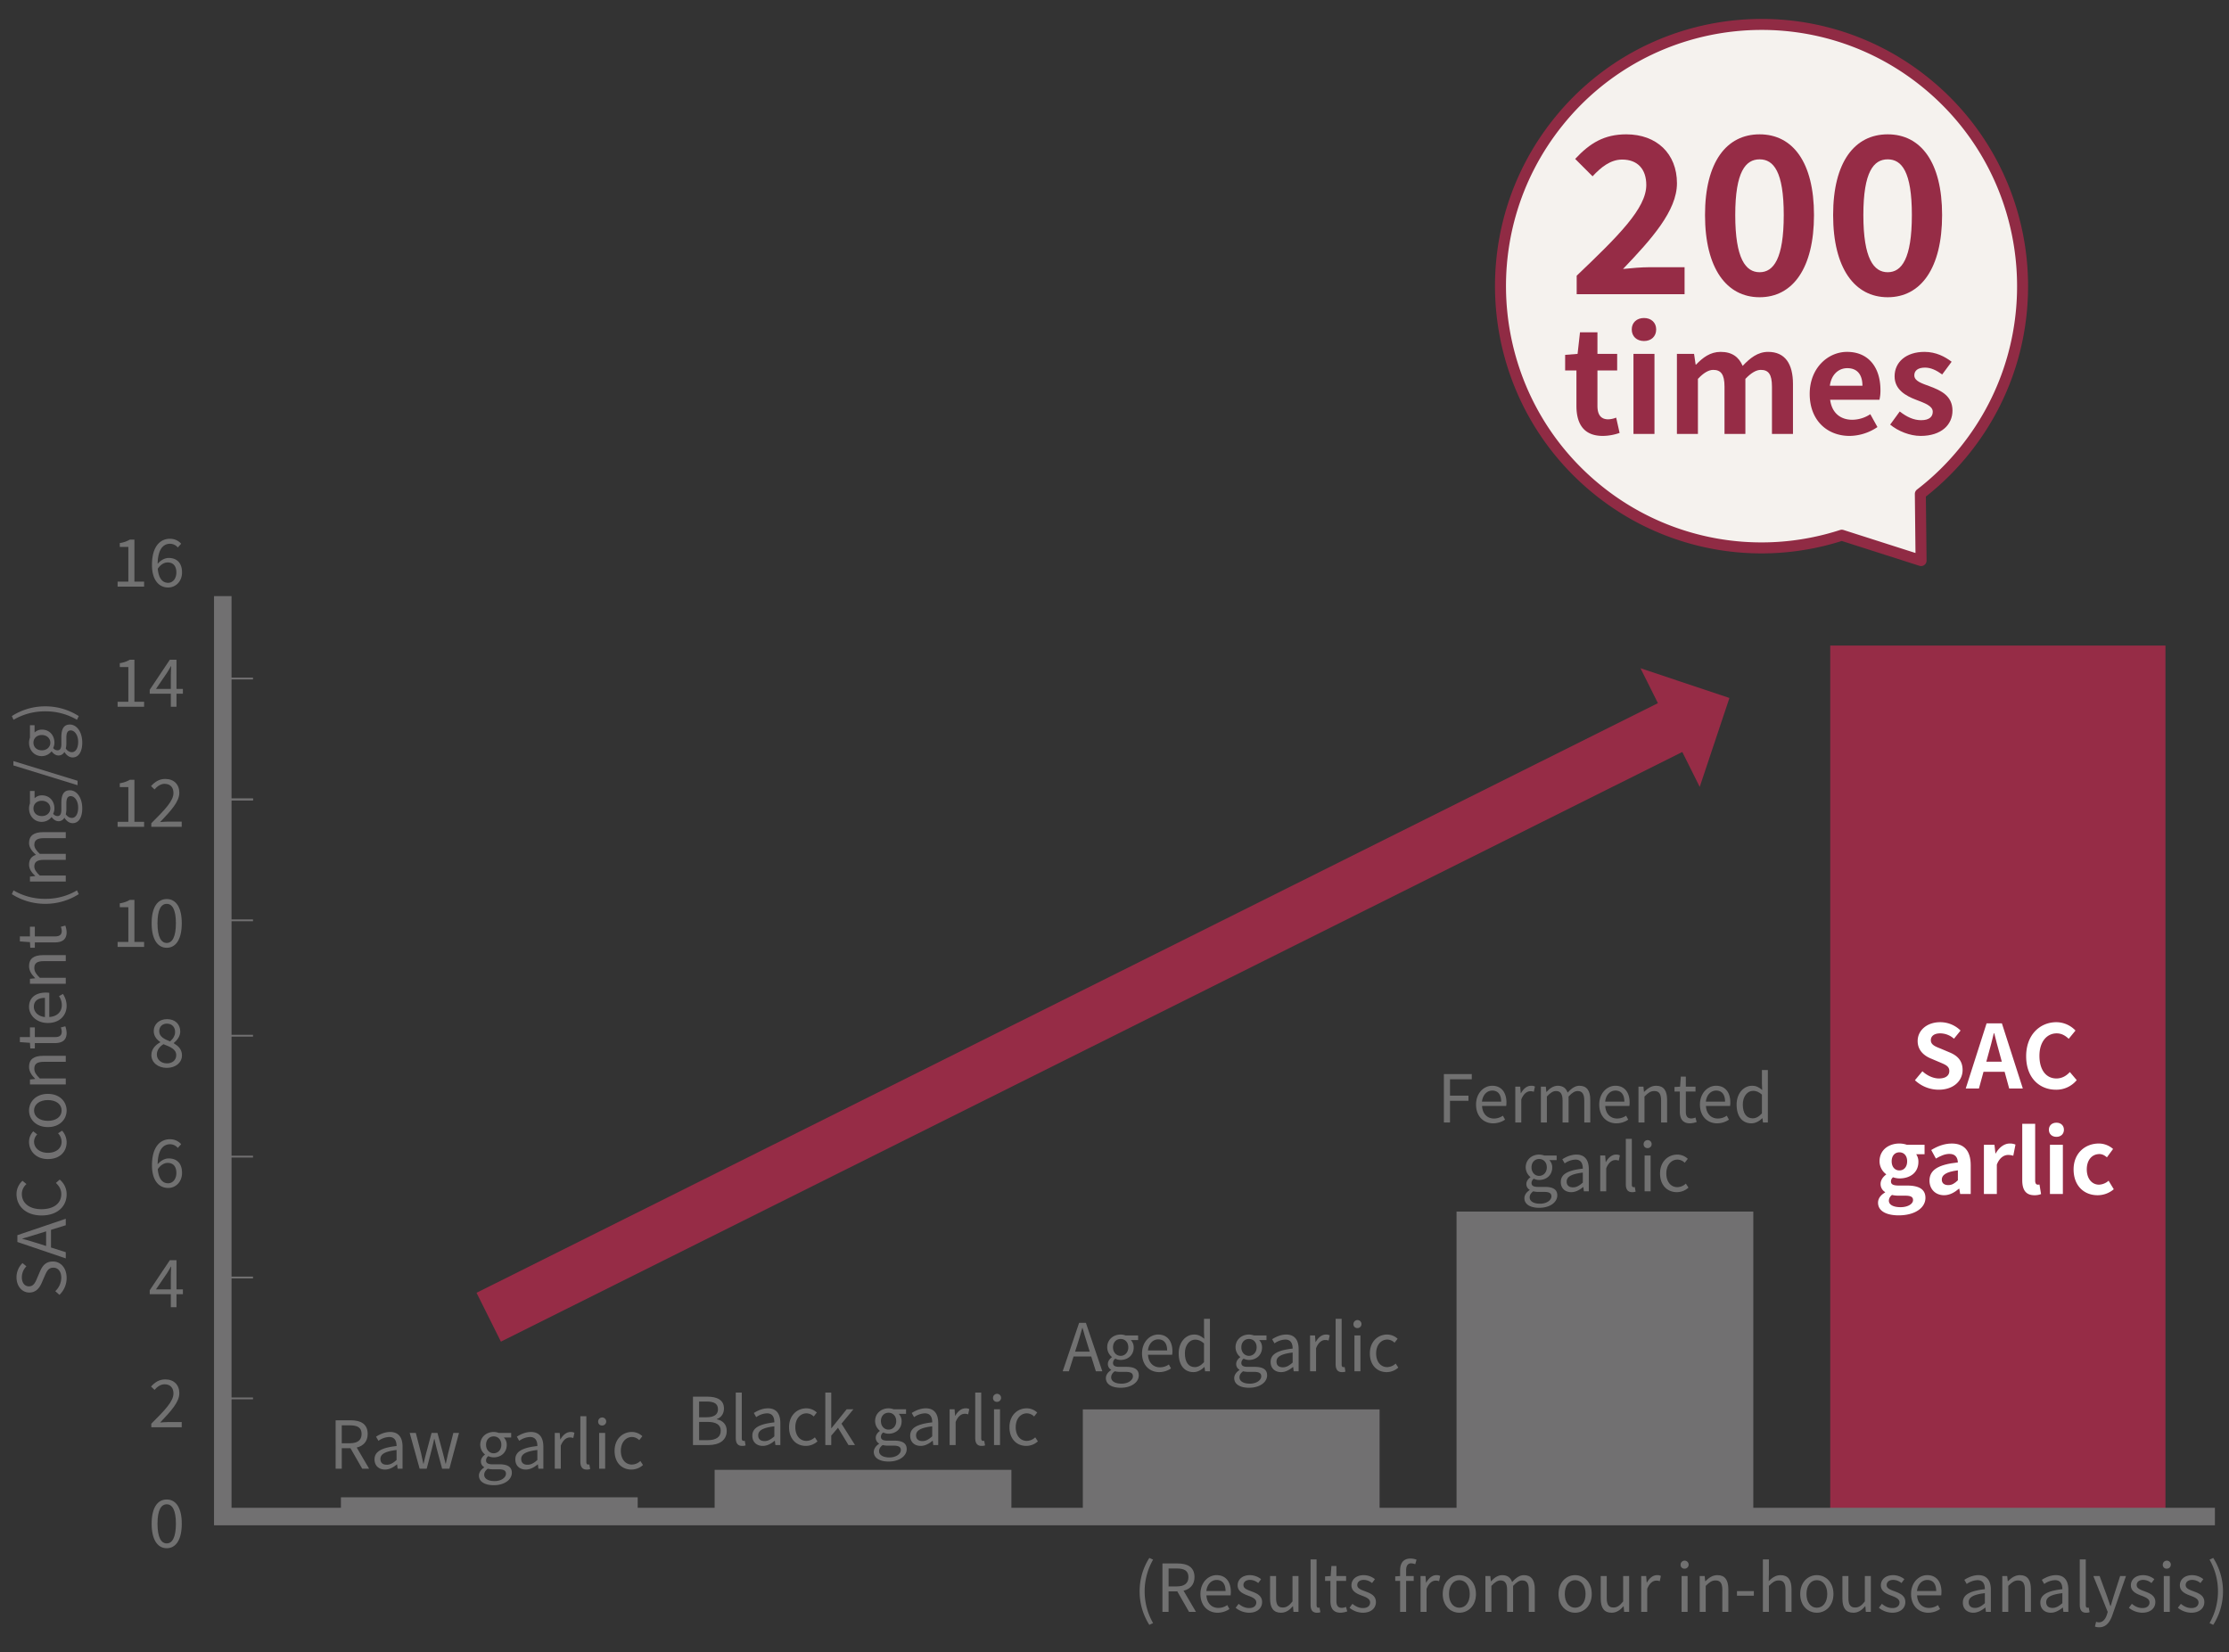
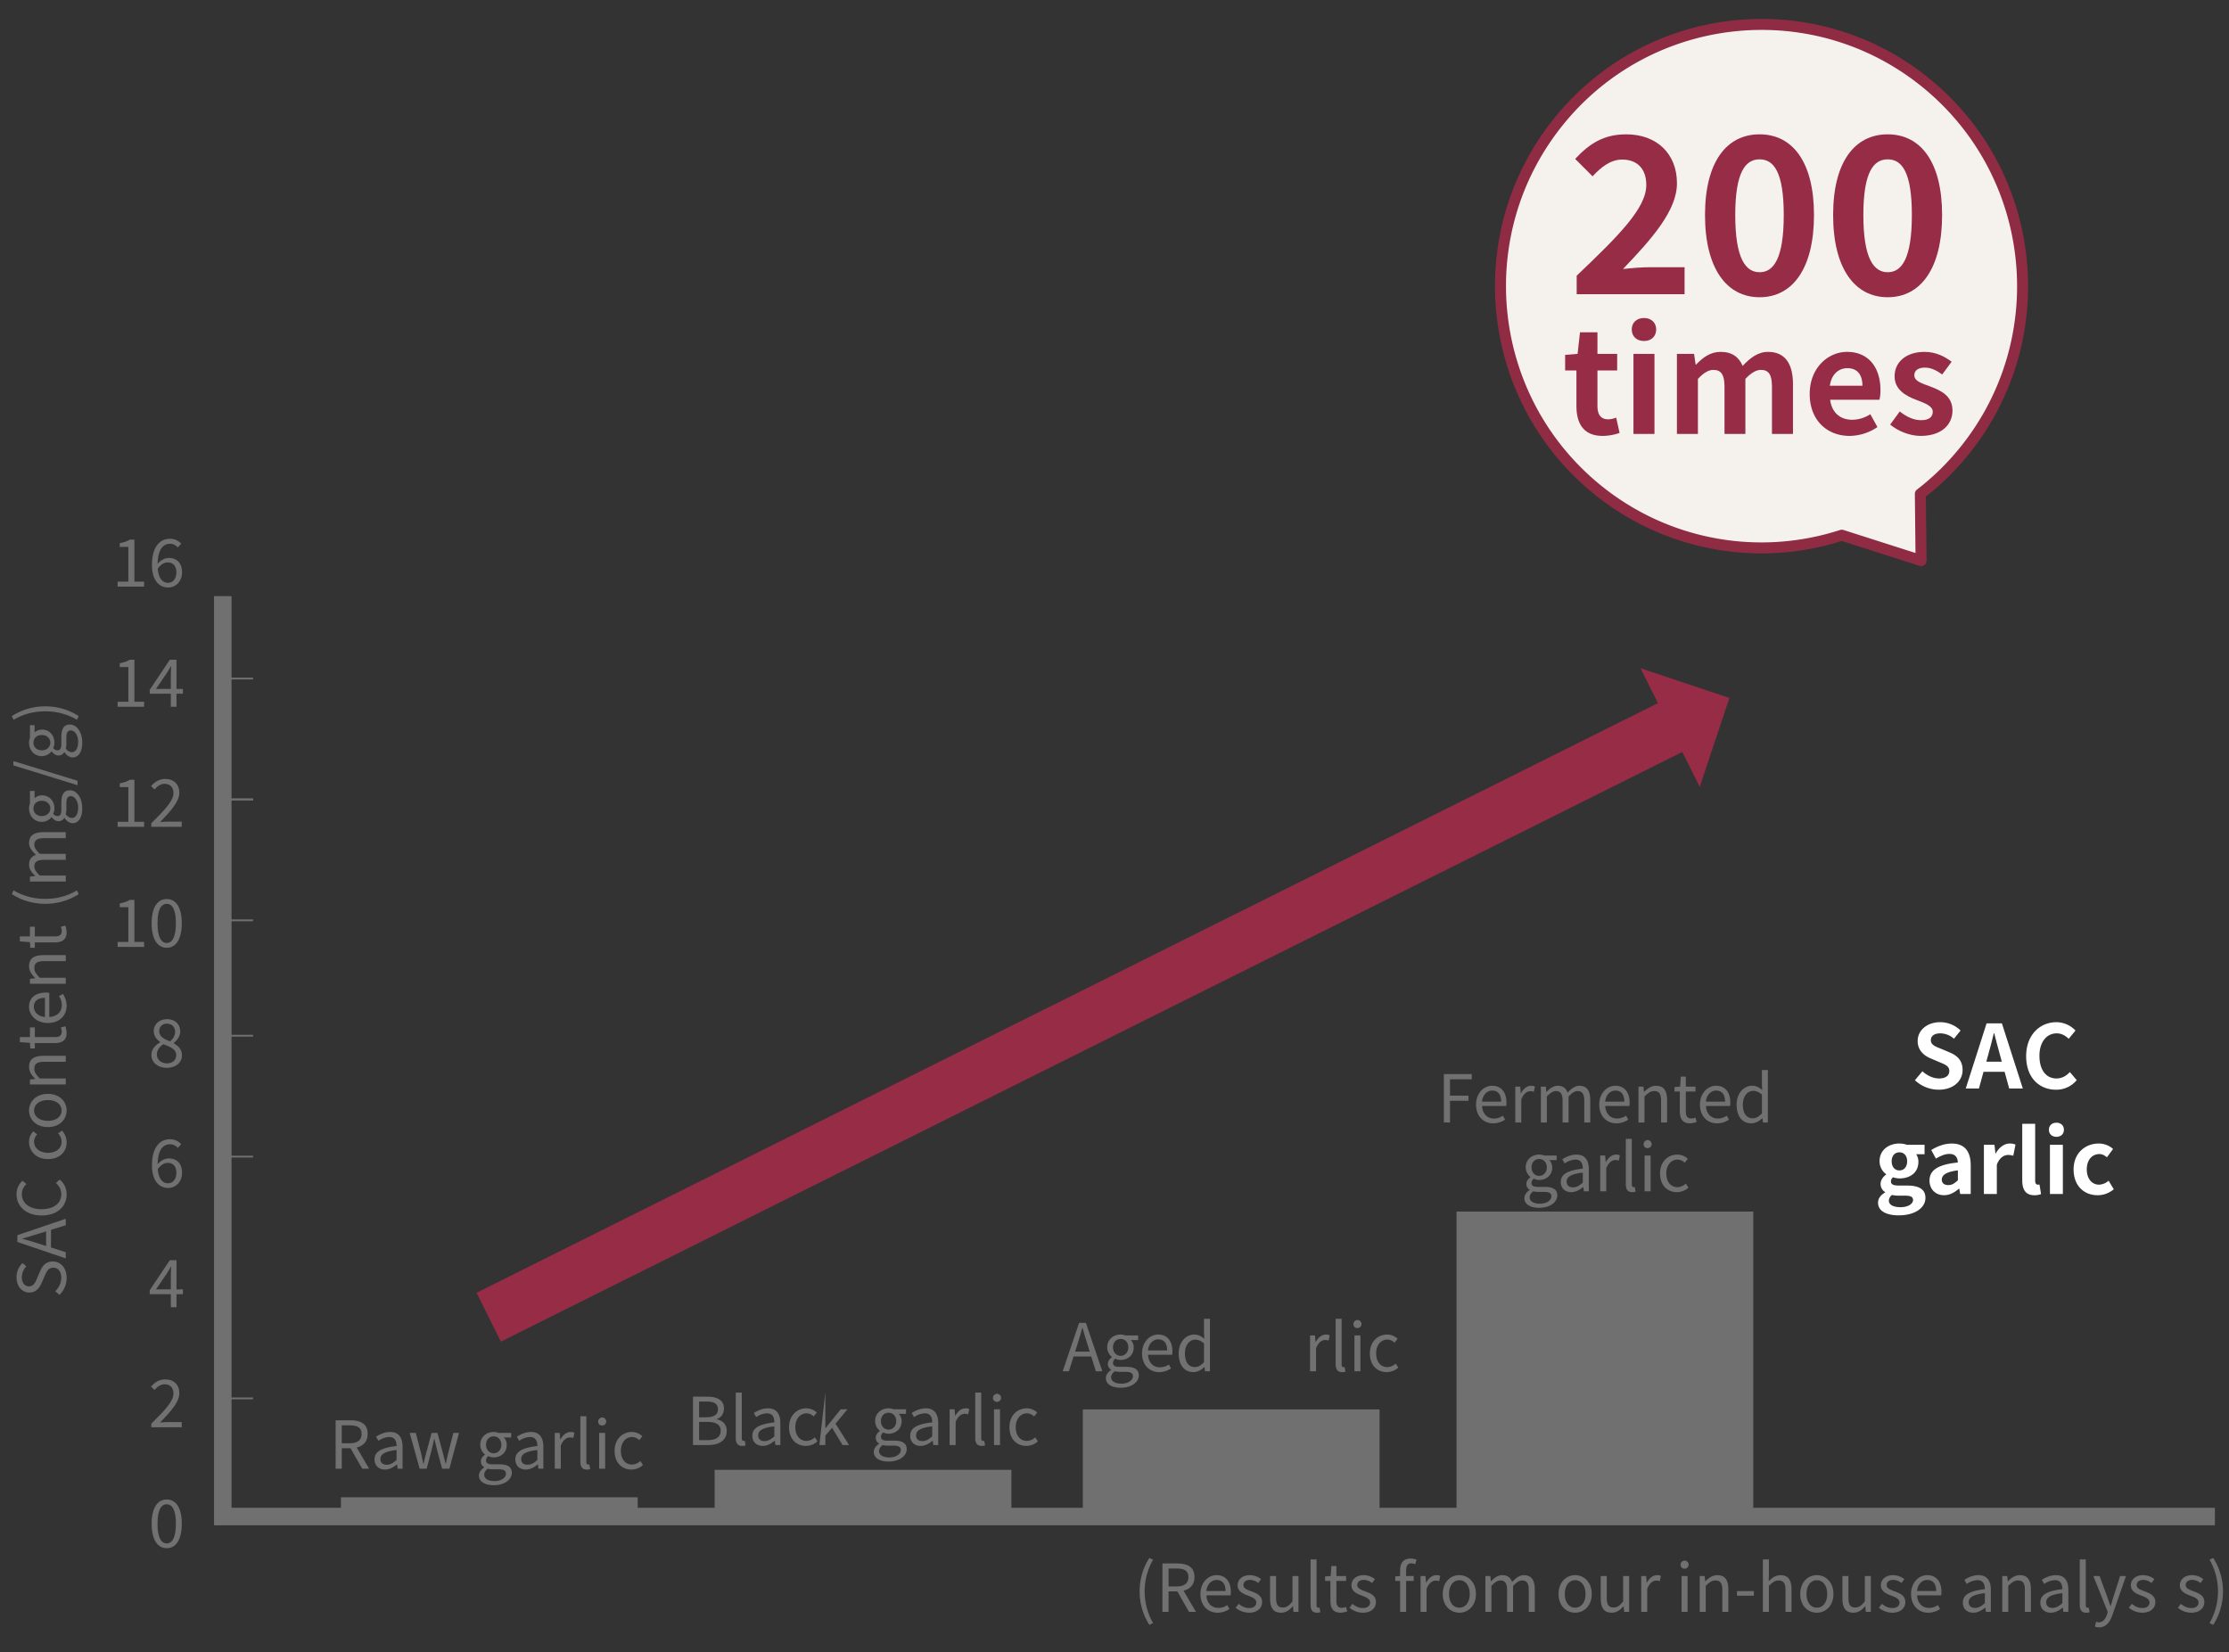
<svg xmlns="http://www.w3.org/2000/svg" id="レイヤー_1" data-name="レイヤー 1" viewBox="0 0 1878 1392">
  <rect x="0" y="0" width="1878" height="1392" fill="#333333" stroke="none" />
  <defs>
    <style>.cls-1,.cls-10,.cls-4,.cls-6,.cls-8{fill:none;}.cls-1,.cls-4{stroke:#717071;}.cls-1,.cls-4,.cls-6{stroke-miterlimit:10;}.cls-1{stroke-width:1.534px;}.cls-2{fill:#962c46;}.cls-3{fill:#717171;}.cls-4{stroke-width:14.749px;}.cls-5{fill:#717071;}.cls-6{stroke:#962c46;stroke-width:45.995px;}.cls-7{fill:#f5f2ee;}.cls-8{stroke:#902b44;stroke-linecap:round;stroke-linejoin:round;stroke-width:9.26px;}.cls-9{fill:#fff;}</style>
  </defs>
  <line class="cls-1" x1="185.386" y1="1178.289" x2="213.167" y2="1178.289" />
-   <line class="cls-1" x1="185.386" y1="1076.426" x2="213.167" y2="1076.426" />
  <line class="cls-1" x1="185.386" y1="974.562" x2="213.167" y2="974.562" />
  <line class="cls-1" x1="185.386" y1="872.699" x2="213.167" y2="872.699" />
  <line class="cls-1" x1="185.386" y1="775.465" x2="213.167" y2="775.465" />
  <line class="cls-1" x1="185.386" y1="673.601" x2="213.167" y2="673.601" />
  <line class="cls-1" x1="185.386" y1="571.738" x2="213.167" y2="571.738" />
  <line class="cls-1" x1="185.386" y1="673.601" x2="213.167" y2="673.601" />
-   <rect class="cls-2" x="1542.025" y="543.957" width="282.44" height="736.196" />
  <path class="cls-3" d="M99.085,490.079h9.056V460.856H100.919v-3.278a23.46,23.46,0,0,0,8.445-2.889h3.889v35.39h8.167v4.222h-22.334Z" />
  <path class="cls-3" d="M128.033,476.023c0-15.945,7.167-22.056,15.112-22.056a12.511,12.511,0,0,1,9.5,4.167l-2.833,3.167a8.585,8.585,0,0,0-6.5-3.111c-5.611,0-10.278,4.278-10.5,16.889,2.556-3.056,6.056-4.945,9.278-4.945,6.833,0,11.278,4.111,11.278,12.167,0,7.611-5.333,12.723-11.667,12.723C133.867,495.024,128.033,488.69,128.033,476.023Zm4.889,3.167c.667,7.722,3.722,11.889,8.722,11.889,3.945,0,6.945-3.5,6.945-8.778,0-5.111-2.444-8.389-7.333-8.389C138.7,473.912,135.589,475.301,132.922,479.19Z" />
  <path class="cls-3" d="M99.085,591.276h9.056v-29.223H100.919v-3.278a23.46,23.46,0,0,0,8.445-2.889h3.889v35.39h8.167v4.222h-22.334Z" />
  <path class="cls-3" d="M143.923,584.554H126.144v-3.333l16.945-25.334h5.611v24.612h5.389v4.056h-5.389v10.945h-4.778Zm0-4.056V568.887c0-2.056.167-5.445.278-7.556h-.222c-1,1.889-2.111,3.611-3.278,5.556l-9.278,13.611Z" />
  <path class="cls-3" d="M99.085,692.457h9.056v-29.223H100.919v-3.278a23.46,23.46,0,0,0,8.445-2.889h3.889v35.39h8.167V696.679h-22.334Z" />
  <path class="cls-3" d="M127.478,693.679c11.945-11.889,18.667-19.001,18.667-25.501,0-4.5-2.445-7.723-7.5-7.723-3.333,0-6.222,2.111-8.445,4.722l-2.945-2.833c3.333-3.611,6.834-6,12-6,7.278,0,11.834,4.611,11.834,11.611,0,7.445-6.778,14.834-16.167,24.723,2.111-.167,4.556-.389,6.667-.389H153.09v4.389H127.478Z" />
  <path class="cls-3" d="M99.085,793.646h9.056v-29.223H100.919v-3.278a23.46,23.46,0,0,0,8.445-2.889h3.889v35.39h8.167v4.222h-22.334Z" />
  <path class="cls-3" d="M127.756,777.923c0-13.278,4.833-20.39,12.722-20.39s12.667,7.167,12.667,20.39c0,13.278-4.778,20.667-12.667,20.667S127.756,791.201,127.756,777.923Zm20.445,0c0-11.611-3.111-16.334-7.723-16.334-4.667,0-7.778,4.722-7.778,16.334,0,11.612,3.111,16.612,7.778,16.612C145.089,794.534,148.201,789.534,148.201,777.923Z" />
  <path class="cls-3" d="M127.538,888.949c0-5.167,3.778-8.723,7.5-10.723v-.222c-2.945-2-5.5-4.945-5.5-9.167,0-6.056,4.833-10.111,11.167-10.111,6.945,0,11.167,4.333,11.167,10.5,0,4.167-3.056,7.722-5.445,9.556v.278c3.5,2.111,6.889,4.889,6.889,10.167,0,5.945-5.111,10.556-12.778,10.556C133.038,899.783,127.538,895.227,127.538,888.949Zm20.945.167c0-5.167-5-7-10.778-9.278-3.222,2.056-5.556,5-5.556,8.667,0,4.333,3.611,7.5,8.5,7.5C145.316,896.005,148.483,893.171,148.483,889.116Zm-.944-19.612c0-3.889-2.5-7-6.889-7-3.778,0-6.5,2.5-6.5,6.333,0,4.778,4.389,6.778,9.167,8.667C146.038,875.06,147.538,872.449,147.538,869.504Z" />
  <path class="cls-3" d="M128.038,981.971c0-15.945,7.167-22.056,15.112-22.056a12.511,12.511,0,0,1,9.5,4.167l-2.833,3.167a8.585,8.585,0,0,0-6.5-3.111c-5.611,0-10.278,4.278-10.5,16.889,2.556-3.056,6.056-4.945,9.278-4.945,6.833,0,11.278,4.111,11.278,12.167,0,7.611-5.333,12.722-11.667,12.722C133.871,1000.971,128.038,994.638,128.038,981.971Zm4.889,3.167c.667,7.722,3.722,11.889,8.722,11.889,3.945,0,6.945-3.5,6.945-8.778,0-5.111-2.444-8.389-7.333-8.389C138.705,979.86,135.594,981.249,132.927,985.138Z" />
  <path class="cls-3" d="M143.927,1090.489H126.149v-3.333l16.945-25.334h5.611v24.612H154.094v4.056h-5.389v10.945H143.927Zm0-4.056V1074.822c0-2.056.167-5.445.278-7.556h-.222c-1,1.889-2.111,3.611-3.278,5.556l-9.278,13.612Z" />
  <path class="cls-3" d="M127.482,1199.618c11.945-11.889,18.667-19.001,18.667-25.501,0-4.5-2.445-7.722-7.5-7.722-3.333,0-6.222,2.111-8.445,4.722l-2.945-2.833c3.333-3.611,6.834-6,12-6,7.278,0,11.834,4.611,11.834,11.611,0,7.445-6.778,14.834-16.167,24.723,2.111-.167,4.556-.389,6.667-.389H153.094v4.389H127.482Z" />
  <path class="cls-3" d="M127.76,1283.858c0-13.278,4.833-20.389,12.722-20.389s12.667,7.167,12.667,20.389c0,13.278-4.778,20.667-12.667,20.667S127.76,1297.136,127.76,1283.858Zm20.445,0c0-11.612-3.111-16.334-7.723-16.334-4.667,0-7.778,4.722-7.778,16.334s3.111,16.612,7.778,16.612C145.094,1300.47,148.205,1295.47,148.205,1283.858Z" />
  <polyline class="cls-4" points="1866.136 1277.838 187.701 1277.838 187.701 502.285" />
  <path class="cls-3" d="M960.176,1340.88a51.889,51.889,0,0,1,8.167-28.167l3.167,1.444a53.766,53.766,0,0,0,0,53.446l-3.167,1.5A52.079,52.079,0,0,1,960.176,1340.88Z" />
  <path class="cls-3" d="M979.4,1317.379h12.778c8.278,0,14.223,3,14.223,11.5,0,6.333-3.667,10.111-9.223,11.445l10.445,17.834H1001.79l-9.889-17.278h-7.333v17.278h-5.167Zm12,19.334c6.389,0,9.889-2.556,9.889-7.833,0-5.389-3.5-7.278-9.889-7.278h-6.833v15.112Z" />
  <path class="cls-3" d="M1011.405,1343.102c0-9.778,6.611-15.889,13.611-15.889,7.667,0,12,5.556,12,14.167a19.741,19.741,0,0,1-.222,2.889h-20.334c.333,6.445,4.278,10.556,10,10.556a13.006,13.006,0,0,0,7.556-2.389l1.833,3.333a17.956,17.956,0,0,1-10,3.111C1017.849,1358.88,1011.405,1353.047,1011.405,1343.102Zm21.167-2.5c0-6.056-2.778-9.334-7.5-9.334-4.278,0-8.056,3.445-8.667,9.334Z" />
  <path class="cls-3" d="M1041.074,1354.714l2.5-3.333c2.611,2.111,5.333,3.556,8.945,3.556,4,0,5.945-2.111,5.945-4.722,0-3.111-3.556-4.445-6.889-5.722-4.222-1.556-8.834-3.611-8.834-8.723,0-4.778,3.889-8.556,10.445-8.556a15.332,15.332,0,0,1,9.334,3.389l-2.445,3.278a11.045,11.045,0,0,0-6.833-2.667c-3.833,0-5.611,2-5.611,4.333,0,2.889,3.111,3.945,6.5,5.222,4.389,1.667,9.222,3.445,9.222,9.167,0,4.889-3.889,8.945-11,8.945A18.197,18.197,0,0,1,1041.074,1354.714Z" />
  <path class="cls-3" d="M1070.077,1347.102v-19.112h5.056v18.5c0,5.611,1.667,8,5.667,8,3.111,0,5.278-1.5,8.167-5.111v-21.389h5.056v30.167h-4.222l-.389-4.722h-.167c-2.833,3.278-5.833,5.445-10,5.445C1072.91,1358.88,1070.077,1354.769,1070.077,1347.102Z" />
  <path class="cls-3" d="M1104.192,1352.158v-38.223h5.056v38.557c0,1.555.667,2.167,1.445,2.167a4.429,4.429,0,0,0,1.055-.111l.722,3.889a7.783,7.783,0,0,1-2.945.444C1105.748,1358.88,1104.192,1356.436,1104.192,1352.158Z" />
  <path class="cls-3" d="M1120.916,1348.825v-16.723h-4.5v-3.833l4.722-.278.611-8.5h4.222v8.5h8.167v4.111h-8.167v16.834c0,3.722,1.167,5.833,4.667,5.833a10.687,10.687,0,0,0,3.445-.778l1,3.778a18.987,18.987,0,0,1-5.556,1.111C1123.082,1358.88,1120.916,1354.825,1120.916,1348.825Z" />
  <path class="cls-3" d="M1136.974,1354.714l2.5-3.333c2.611,2.111,5.333,3.556,8.945,3.556,4,0,5.945-2.111,5.945-4.722,0-3.111-3.556-4.445-6.889-5.722-4.222-1.556-8.834-3.611-8.834-8.723,0-4.778,3.889-8.556,10.445-8.556a15.332,15.332,0,0,1,9.334,3.389l-2.445,3.278a11.045,11.045,0,0,0-6.833-2.667c-3.833,0-5.611,2-5.611,4.333,0,2.889,3.111,3.945,6.5,5.222,4.389,1.667,9.222,3.445,9.222,9.167,0,4.889-3.889,8.945-11,8.945A18.197,18.197,0,0,1,1136.974,1354.714Z" />
  <path class="cls-3" d="M1179.645,1332.102h-4.111v-3.833l4.111-.278v-4.833c0-6.111,2.778-9.945,8.778-9.945a13.012,13.012,0,0,1,5.056,1l-1.111,3.833a8.565,8.565,0,0,0-3.389-.778c-2.889,0-4.278,2.056-4.278,5.945v4.778h6.389v4.111h-6.389v26.056h-5.056Z" />
  <path class="cls-3" d="M1196.869,1327.991h4.167l.444,5.5h.167c2.111-3.833,5.167-6.278,8.556-6.278a6.431,6.431,0,0,1,3.222.666l-.944,4.445a7.138,7.138,0,0,0-2.945-.5c-2.5,0-5.611,1.778-7.611,6.945v19.389h-5.056Z" />
  <path class="cls-3" d="M1215.538,1343.102c0-10.056,6.611-15.889,14-15.889,7.389,0,14,5.833,14,15.889,0,10-6.611,15.778-14,15.778C1222.15,1358.88,1215.538,1353.103,1215.538,1343.102Zm22.778,0c0-6.945-3.556-11.667-8.778-11.667-5.222,0-8.722,4.722-8.722,11.667,0,6.945,3.5,11.556,8.722,11.556C1234.761,1354.658,1238.317,1350.047,1238.317,1343.102Z" />
  <path class="cls-3" d="M1251.486,1327.991h4.167l.444,4.389h.167c2.611-2.889,5.778-5.167,9.389-5.167,4.611,0,7.111,2.222,8.334,5.778,3.111-3.389,6.278-5.778,9.945-5.778,6.222,0,9.167,4.111,9.167,11.834v19.112H1288.043v-18.445c0-5.667-1.778-8.056-5.611-8.056-2.333,0-4.778,1.5-7.611,4.611v21.89h-5.056v-18.445c0-5.667-1.778-8.056-5.611-8.056-2.278,0-4.833,1.5-7.611,4.611v21.89h-5.056Z" />
  <path class="cls-3" d="M1313.105,1343.102c0-10.056,6.611-15.889,14-15.889,7.389,0,14,5.833,14,15.889,0,10-6.611,15.778-14,15.778C1319.717,1358.88,1313.105,1353.103,1313.105,1343.102Zm22.778,0c0-6.945-3.556-11.667-8.778-11.667-5.222,0-8.722,4.722-8.722,11.667,0,6.945,3.5,11.556,8.722,11.556C1332.328,1354.658,1335.884,1350.047,1335.884,1343.102Z" />
  <path class="cls-3" d="M1348.664,1347.102v-19.112h5.056v18.5c0,5.611,1.667,8,5.667,8,3.111,0,5.278-1.5,8.167-5.111v-21.389h5.056v30.167h-4.222l-.389-4.722h-.167c-2.833,3.278-5.833,5.445-10,5.445C1351.498,1358.88,1348.664,1354.769,1348.664,1347.102Z" />
  <path class="cls-3" d="M1382.78,1327.991h4.167l.445,5.5h.167c2.111-3.833,5.167-6.278,8.556-6.278a6.433,6.433,0,0,1,3.223.666l-.945,4.445a7.137,7.137,0,0,0-2.944-.5c-2.5,0-5.611,1.778-7.611,6.945v19.389h-5.056Z" />
  <path class="cls-3" d="M1415.95,1318.379a3.389,3.389,0,1,1,3.389,3.389A3.18,3.18,0,0,1,1415.95,1318.379Zm.833,9.612h5.056v30.167h-5.056Z" />
  <path class="cls-3" d="M1432.062,1327.991h4.167l.445,4.333h.167c2.889-2.833,6-5.111,10.111-5.111,6.333,0,9.223,4.111,9.223,11.834v19.112h-5.056v-18.445c0-5.667-1.722-8.056-5.723-8.056-3.111,0-5.222,1.555-8.278,4.611v21.89h-5.056Z" />
  <path class="cls-3" d="M1463.455,1340.658h14.223v3.889h-14.223Z" />
  <path class="cls-3" d="M1485.29,1313.935h5.056v12.112l-.167,6.222c2.778-2.778,5.889-5.056,10-5.056,6.333,0,9.223,4.111,9.223,11.834v19.112h-5.056v-18.445c0-5.667-1.722-8.056-5.723-8.056-3.111,0-5.222,1.555-8.278,4.611v21.89H1485.29Z" />
  <path class="cls-3" d="M1516.738,1343.102c0-10.056,6.611-15.889,14-15.889s14,5.833,14,15.889c0,10-6.611,15.778-14,15.778S1516.738,1353.103,1516.738,1343.102Zm22.778,0c0-6.945-3.556-11.667-8.778-11.667-5.223,0-8.723,4.722-8.723,11.667,0,6.945,3.5,11.556,8.723,11.556C1535.961,1354.658,1539.517,1350.047,1539.517,1343.102Z" />
  <path class="cls-3" d="M1552.297,1347.102v-19.112h5.056v18.5c0,5.611,1.667,8,5.667,8,3.111,0,5.278-1.5,8.167-5.111v-21.389h5.056v30.167h-4.222l-.389-4.722h-.167c-2.833,3.278-5.833,5.445-10,5.445C1555.131,1358.88,1552.297,1354.769,1552.297,1347.102Z" />
  <path class="cls-3" d="M1583.023,1354.714l2.5-3.333c2.611,2.111,5.333,3.556,8.945,3.556,4,0,5.945-2.111,5.945-4.722,0-3.111-3.556-4.445-6.889-5.722-4.222-1.556-8.834-3.611-8.834-8.723,0-4.778,3.889-8.556,10.445-8.556a15.332,15.332,0,0,1,9.334,3.389l-2.445,3.278a11.043,11.043,0,0,0-6.833-2.667c-3.833,0-5.611,2-5.611,4.333,0,2.889,3.111,3.945,6.5,5.222,4.389,1.667,9.222,3.445,9.222,9.167,0,4.889-3.889,8.945-11,8.945A18.198,18.198,0,0,1,1583.023,1354.714Z" />
  <path class="cls-3" d="M1610.137,1343.102c0-9.778,6.611-15.889,13.611-15.889,7.667,0,12,5.556,12,14.167a19.776,19.776,0,0,1-.222,2.889h-20.334c.334,6.445,4.278,10.556,10,10.556a13.005,13.005,0,0,0,7.556-2.389l1.833,3.333a17.957,17.957,0,0,1-10,3.111C1616.582,1358.88,1610.137,1353.047,1610.137,1343.102Zm21.167-2.5c0-6.056-2.778-9.334-7.5-9.334-4.278,0-8.056,3.445-8.667,9.334Z" />
  <path class="cls-3" d="M1653.752,1350.325c0-6.556,5.723-9.834,18.556-11.278,0-3.889-1.278-7.611-6.222-7.611a16.624,16.624,0,0,0-9.056,3.222l-2-3.5c2.778-1.778,7.056-3.945,11.889-3.945,7.334,0,10.445,4.945,10.445,12.389v18.556h-4.167l-.445-3.611h-.167c-2.889,2.389-6.278,4.333-10,4.333C1657.53,1358.88,1653.752,1355.769,1653.752,1350.325Zm18.556.5v-8.445c-10.167,1.222-13.611,3.722-13.611,7.611,0,3.445,2.333,4.833,5.333,4.833C1666.975,1354.825,1669.364,1353.436,1672.309,1350.825Z" />
  <path class="cls-3" d="M1686.979,1327.991h4.167l.445,4.333h.167c2.889-2.833,6-5.111,10.111-5.111,6.333,0,9.223,4.111,9.223,11.834v19.112h-5.056v-18.445c0-5.667-1.722-8.056-5.723-8.056-3.111,0-5.222,1.555-8.278,4.611v21.89h-5.056Z" />
  <path class="cls-3" d="M1719.038,1350.325c0-6.556,5.723-9.834,18.556-11.278,0-3.889-1.278-7.611-6.222-7.611a16.624,16.624,0,0,0-9.056,3.222l-2-3.5c2.778-1.778,7.056-3.945,11.889-3.945,7.334,0,10.445,4.945,10.445,12.389v18.556h-4.167l-.445-3.611h-.167c-2.889,2.389-6.278,4.333-10,4.333C1722.815,1358.88,1719.038,1355.769,1719.038,1350.325Zm18.556.5v-8.445c-10.167,1.222-13.611,3.722-13.611,7.611,0,3.445,2.333,4.833,5.333,4.833C1732.26,1354.825,1734.649,1353.436,1737.594,1350.825Z" />
  <path class="cls-3" d="M1752.264,1352.158v-38.223h5.056v38.557c0,1.555.666,2.167,1.444,2.167a4.431,4.431,0,0,0,1.056-.111l.722,3.889a7.781,7.781,0,0,1-2.944.444C1753.819,1358.88,1752.264,1356.436,1752.264,1352.158Z" />
  <path class="cls-3" d="M1765.042,1370.547l1-4.056a7.205,7.205,0,0,0,2.278.5c3.444,0,5.611-2.778,6.833-6.5l.666-2.278-12.111-30.223h5.278l6.167,16.778c.889,2.611,1.944,5.722,2.889,8.445h.278c.833-2.722,1.722-5.778,2.556-8.445l5.389-16.778H1791.21l-11.389,32.667c-2.056,5.945-5.223,10.5-11.223,10.5A9.287,9.287,0,0,1,1765.042,1370.547Z" />
  <path class="cls-3" d="M1793.657,1354.714l2.5-3.333c2.611,2.111,5.333,3.556,8.945,3.556,4,0,5.945-2.111,5.945-4.722,0-3.111-3.556-4.445-6.889-5.722-4.223-1.556-8.834-3.611-8.834-8.723,0-4.778,3.889-8.556,10.445-8.556a15.332,15.332,0,0,1,9.334,3.389l-2.445,3.278a11.044,11.044,0,0,0-6.833-2.667c-3.833,0-5.611,2-5.611,4.333,0,2.889,3.111,3.945,6.5,5.222,4.389,1.667,9.223,3.445,9.223,9.167,0,4.889-3.889,8.945-11,8.945A18.198,18.198,0,0,1,1793.657,1354.714Z" />
-   <path class="cls-3" d="M1822.215,1318.379a3.389,3.389,0,1,1,3.389,3.389A3.18,3.18,0,0,1,1822.215,1318.379Zm.834,9.612h5.056v30.167h-5.056Z" />
  <path class="cls-3" d="M1834.938,1354.714l2.5-3.333c2.611,2.111,5.333,3.556,8.945,3.556,4,0,5.945-2.111,5.945-4.722,0-3.111-3.556-4.445-6.889-5.722-4.222-1.556-8.833-3.611-8.833-8.723,0-4.778,3.889-8.556,10.445-8.556a15.332,15.332,0,0,1,9.334,3.389l-2.445,3.278a11.043,11.043,0,0,0-6.833-2.667c-3.833,0-5.611,2-5.611,4.333,0,2.889,3.111,3.945,6.5,5.222,4.389,1.667,9.222,3.445,9.222,9.167,0,4.889-3.889,8.945-11,8.945A18.198,18.198,0,0,1,1834.938,1354.714Z" />
  <path class="cls-3" d="M1861.608,1367.603a53.766,53.766,0,0,0,0-53.446l3.111-1.444a52.452,52.452,0,0,1,0,56.391Z" />
  <path class="cls-3" d="M282.778,1196.75h12.778c8.278,0,14.223,3,14.223,11.5,0,6.333-3.667,10.111-9.223,11.445l10.445,17.834h-5.833l-9.889-17.278h-7.333v17.278h-5.167Zm12,19.334c6.389,0,9.889-2.556,9.889-7.833,0-5.389-3.5-7.278-9.889-7.278h-6.833v15.112Z" />
  <path class="cls-3" d="M315.559,1229.696c0-6.556,5.722-9.834,18.556-11.278,0-3.889-1.278-7.611-6.222-7.611a16.622,16.622,0,0,0-9.056,3.222l-2-3.5c2.778-1.778,7.056-3.945,11.889-3.945,7.333,0,10.445,4.945,10.445,12.389v18.556h-4.167l-.445-3.611h-.167c-2.889,2.389-6.278,4.333-10,4.333C319.337,1238.251,315.559,1235.14,315.559,1229.696Zm18.556.5V1221.751c-10.167,1.222-13.611,3.722-13.611,7.611,0,3.445,2.333,4.833,5.333,4.833C328.781,1234.196,331.171,1232.807,334.115,1230.196Z" />
  <path class="cls-3" d="M345.174,1207.362h5.167l4.5,17.445c.611,2.889,1.222,5.611,1.778,8.445h.278c.667-2.833,1.278-5.611,2.056-8.445l4.667-17.445h4.945l4.722,17.445c.722,2.889,1.389,5.611,2.111,8.445h.222c.667-2.833,1.222-5.556,1.889-8.445l4.445-17.445h4.778l-8.111,30.167h-6.111L368.119,1221.251c-.778-2.833-1.333-5.611-2.056-8.667h-.278c-.667,3.056-1.278,5.889-2.056,8.778l-4.222,16.167h-5.945Z" />
  <path class="cls-3" d="M403.513,1243.307c0-2.555,1.611-5,4.445-6.833v-.222a5.455,5.455,0,0,1-2.778-4.945c0-2.5,1.833-4.5,3.389-5.611v-.222a10.591,10.591,0,0,1-3.945-8.111c0-6.611,5.222-10.778,11.334-10.778a12.443,12.443,0,0,1,4.222.778h10.5v3.889h-6.167a8.616,8.616,0,0,1,2.445,6.222c0,6.445-4.889,10.5-11,10.5a10.497,10.497,0,0,1-4.5-1.055,4.491,4.491,0,0,0-1.945,3.611c0,1.945,1.222,3.278,5.278,3.278h5.889c7,0,10.556,2.222,10.556,7.167,0,5.611-5.945,10.445-15.278,10.445C408.569,1251.419,403.513,1248.53,403.513,1243.307Zm22.778-1.555c0-2.778-2.167-3.722-6.167-3.722h-5.222a16.972,16.972,0,0,1-3.889-.5c-2.167,1.556-3.056,3.333-3.056,5.111,0,3.222,3.278,5.333,8.722,5.333C422.458,1247.974,426.292,1244.918,426.292,1241.752Zm-3.889-24.39c0-4.389-2.889-7.056-6.445-7.056s-6.445,2.611-6.445,7.056c0,4.389,2.945,7.167,6.445,7.167C419.403,1224.529,422.403,1221.751,422.403,1217.362Z" />
  <path class="cls-3" d="M434.184,1229.696c0-6.556,5.722-9.834,18.556-11.278,0-3.889-1.278-7.611-6.223-7.611a16.622,16.622,0,0,0-9.056,3.222l-2-3.5c2.778-1.778,7.056-3.945,11.889-3.945,7.333,0,10.445,4.945,10.445,12.389v18.556h-4.167l-.444-3.611h-.167c-2.889,2.389-6.278,4.333-10,4.333C437.962,1238.251,434.184,1235.14,434.184,1229.696Zm18.556.5V1221.751c-10.167,1.222-13.612,3.722-13.612,7.611,0,3.445,2.333,4.833,5.333,4.833C447.406,1234.196,449.795,1232.807,452.74,1230.196Z" />
  <path class="cls-3" d="M467.41,1207.362h4.167l.444,5.5h.167c2.111-3.833,5.167-6.278,8.556-6.278a6.431,6.431,0,0,1,3.222.667l-.944,4.445a7.138,7.138,0,0,0-2.945-.5c-2.5,0-5.611,1.778-7.611,6.945v19.389h-5.056Z" />
  <path class="cls-3" d="M488.967,1231.529v-38.223h5.056v38.557c0,1.555.667,2.167,1.445,2.167a4.429,4.429,0,0,0,1.055-.111l.722,3.889a7.783,7.783,0,0,1-2.945.444C490.523,1238.251,488.967,1235.807,488.967,1231.529Z" />
  <path class="cls-3" d="M503.968,1197.75a3.389,3.389,0,1,1,3.389,3.389A3.18,3.18,0,0,1,503.968,1197.75Zm.834,9.612h5.056v30.167h-5.056Z" />
  <path class="cls-3" d="M517.803,1222.473c0-10.056,6.833-15.889,14.556-15.889a12.898,12.898,0,0,1,8.834,3.556l-2.611,3.333a8.92,8.92,0,0,0-6-2.667c-5.5,0-9.5,4.722-9.5,11.667,0,6.945,3.778,11.556,9.334,11.556a10.636,10.636,0,0,0,7.111-3l2.222,3.389a14.627,14.627,0,0,1-9.778,3.833C523.97,1238.251,517.803,1232.474,517.803,1222.473Z" />
  <path class="cls-3" d="M583.85,1176.816h12.112c8.278,0,14,2.833,14,10,0,4.056-2.167,7.611-5.945,8.834v.278c4.833.944,8.278,4.167,8.278,9.722,0,8-6.333,11.945-15.445,11.945H583.85Zm11.223,17.389c7,0,9.834-2.611,9.834-6.722,0-4.778-3.278-6.556-9.611-6.556h-6.278v13.278Zm1.056,19.278c7,0,11.111-2.5,11.111-8,0-5.056-4-7.389-11.111-7.389h-7.111v15.389Z" />
  <path class="cls-3" d="M619.91,1211.595v-38.223h5.056v38.557c0,1.555.667,2.167,1.445,2.167a4.429,4.429,0,0,0,1.055-.111l.722,3.889a7.783,7.783,0,0,1-2.945.444C621.466,1218.317,619.91,1215.873,619.91,1211.595Z" />
  <path class="cls-3" d="M633.856,1209.762c0-6.556,5.722-9.834,18.556-11.278,0-3.889-1.278-7.611-6.222-7.611a16.622,16.622,0,0,0-9.056,3.222l-2-3.5c2.778-1.778,7.056-3.945,11.889-3.945,7.333,0,10.445,4.945,10.445,12.389v18.556H653.301l-.445-3.611h-.167c-2.889,2.389-6.278,4.333-10,4.333C637.634,1218.317,633.856,1215.206,633.856,1209.762Zm18.556.5v-8.445c-10.167,1.222-13.611,3.722-13.611,7.611,0,3.445,2.333,4.833,5.333,4.833C647.078,1214.262,649.468,1212.873,652.412,1210.262Z" />
  <path class="cls-3" d="M664.804,1202.539c0-10.056,6.833-15.889,14.556-15.889a12.899,12.899,0,0,1,8.834,3.556l-2.611,3.333a8.921,8.921,0,0,0-6-2.667c-5.5,0-9.5,4.722-9.5,11.667,0,6.945,3.778,11.556,9.334,11.556a10.636,10.636,0,0,0,7.111-3l2.222,3.389a14.627,14.627,0,0,1-9.778,3.833C670.971,1218.317,664.804,1212.54,664.804,1202.539Z" />
-   <path class="cls-3" d="M695.362,1173.372h5v30.001h.167l12.834-15.945h5.667l-10.056,12.167,11.389,18h-5.5l-8.833-14.556-5.667,6.611v7.945h-5Z" />
+   <path class="cls-3" d="M695.362,1173.372v30.001h.167l12.834-15.945h5.667l-10.056,12.167,11.389,18h-5.5l-8.833-14.556-5.667,6.611v7.945h-5Z" />
  <path class="cls-3" d="M736.2,1223.373c0-2.555,1.611-5,4.445-6.833v-.222a5.455,5.455,0,0,1-2.778-4.945c0-2.5,1.833-4.5,3.389-5.611v-.222a10.591,10.591,0,0,1-3.945-8.111c0-6.611,5.222-10.778,11.334-10.778a12.443,12.443,0,0,1,4.222.778h10.5v3.889h-6.167a8.616,8.616,0,0,1,2.445,6.222c0,6.445-4.889,10.5-11,10.5a10.496,10.496,0,0,1-4.5-1.055,4.491,4.491,0,0,0-1.945,3.611c0,1.945,1.222,3.278,5.278,3.278h5.889c7,0,10.556,2.222,10.556,7.167,0,5.611-5.945,10.445-15.278,10.445C741.256,1231.485,736.2,1228.595,736.2,1223.373Zm22.778-1.555c0-2.778-2.167-3.722-6.167-3.722h-5.222a16.971,16.971,0,0,1-3.889-.5c-2.167,1.556-3.056,3.333-3.056,5.111,0,3.222,3.278,5.333,8.722,5.333C755.145,1228.04,758.979,1224.984,758.979,1221.818ZM755.09,1197.428c0-4.389-2.889-7.056-6.445-7.056s-6.445,2.611-6.445,7.056c0,4.389,2.945,7.167,6.445,7.167C752.09,1204.595,755.09,1201.817,755.09,1197.428Z" />
  <path class="cls-3" d="M766.871,1209.762c0-6.556,5.722-9.834,18.556-11.278,0-3.889-1.278-7.611-6.222-7.611a16.622,16.622,0,0,0-9.056,3.222l-2-3.5c2.778-1.778,7.056-3.945,11.889-3.945,7.333,0,10.445,4.945,10.445,12.389v18.556h-4.167l-.445-3.611h-.167c-2.889,2.389-6.278,4.333-10,4.333C770.648,1218.317,766.871,1215.206,766.871,1209.762Zm18.556.5v-8.445c-10.167,1.222-13.611,3.722-13.611,7.611,0,3.445,2.333,4.833,5.333,4.833C780.093,1214.262,782.482,1212.873,785.427,1210.262Z" />
  <path class="cls-3" d="M800.096,1187.428h4.167l.444,5.5h.167c2.111-3.833,5.167-6.278,8.556-6.278a6.431,6.431,0,0,1,3.222.667l-.944,4.445a7.138,7.138,0,0,0-2.945-.5c-2.5,0-5.611,1.778-7.611,6.945v19.389h-5.056Z" />
  <path class="cls-3" d="M821.654,1211.595v-38.223h5.056v38.557c0,1.555.667,2.167,1.445,2.167a4.429,4.429,0,0,0,1.055-.111l.722,3.889a7.783,7.783,0,0,1-2.945.444C823.209,1218.317,821.654,1215.873,821.654,1211.595Z" />
  <path class="cls-3" d="M836.655,1177.816a3.389,3.389,0,1,1,3.389,3.389A3.18,3.18,0,0,1,836.655,1177.816Zm.834,9.612h5.056v30.167h-5.056Z" />
  <path class="cls-3" d="M850.49,1202.539c0-10.056,6.833-15.889,14.556-15.889a12.899,12.899,0,0,1,8.834,3.556l-2.611,3.333a8.921,8.921,0,0,0-6-2.667c-5.5,0-9.5,4.722-9.5,11.667,0,6.945,3.778,11.556,9.334,11.556a10.636,10.636,0,0,0,7.111-3l2.222,3.389a14.627,14.627,0,0,1-9.778,3.833C856.657,1218.317,850.49,1212.54,850.49,1202.539Z" />
  <path class="cls-3" d="M909.183,1114.652h5.722l13.834,40.779h-5.445l-3.889-12.445h-14.889l-3.944,12.445h-5.222Zm-3.389,24.223h12.334l-1.944-6.222c-1.5-4.611-2.778-9.056-4.111-13.778h-.222c-1.278,4.778-2.611,9.167-4.056,13.778Z" />
  <path class="cls-3" d="M931.742,1161.208c0-2.555,1.611-5,4.445-6.833v-.222a5.455,5.455,0,0,1-2.778-4.945c0-2.5,1.833-4.5,3.389-5.611v-.222a10.591,10.591,0,0,1-3.945-8.111c0-6.611,5.222-10.778,11.334-10.778a12.443,12.443,0,0,1,4.222.778h10.5v3.889h-6.167a8.616,8.616,0,0,1,2.445,6.222c0,6.445-4.889,10.5-11,10.5a10.497,10.497,0,0,1-4.5-1.055,4.491,4.491,0,0,0-1.945,3.611c0,1.945,1.222,3.278,5.278,3.278h5.889c7,0,10.556,2.222,10.556,7.167,0,5.611-5.945,10.445-15.278,10.445C936.798,1169.32,931.742,1166.431,931.742,1161.208Zm22.778-1.555c0-2.778-2.167-3.722-6.167-3.722H943.131a16.971,16.971,0,0,1-3.889-.5c-2.167,1.556-3.056,3.333-3.056,5.111,0,3.222,3.278,5.333,8.722,5.333C950.687,1165.875,954.52,1162.82,954.52,1159.653Zm-3.889-24.39c0-4.389-2.889-7.056-6.445-7.056s-6.445,2.611-6.445,7.056c0,4.389,2.945,7.167,6.445,7.167C947.631,1142.43,950.631,1139.652,950.631,1135.263Z" />
  <path class="cls-3" d="M962.189,1140.375c0-9.778,6.611-15.889,13.612-15.889,7.667,0,12,5.556,12,14.167a19.741,19.741,0,0,1-.222,2.889h-20.334c.333,6.445,4.278,10.556,10,10.556a13.006,13.006,0,0,0,7.556-2.389l1.833,3.333a17.956,17.956,0,0,1-10,3.111C968.634,1156.153,962.189,1150.319,962.189,1140.375Zm21.167-2.5c0-6.056-2.778-9.333-7.5-9.333-4.278,0-8.056,3.445-8.667,9.333Z" />
  <path class="cls-3" d="M993.081,1140.375c0-9.778,6.167-15.889,13.056-15.889,3.556,0,5.833,1.333,8.5,3.556l-.222-5.222V1111.207h5v44.224h-4.111l-.445-3.556h-.167c-2.389,2.333-5.556,4.278-9.167,4.278C997.97,1156.153,993.081,1150.43,993.081,1140.375Zm21.334,7.389v-15.834c-2.611-2.278-4.889-3.167-7.389-3.167-4.889,0-8.722,4.667-8.722,11.556,0,7.278,3,11.612,8.334,11.612C1009.415,1151.931,1011.86,1150.542,1014.415,1147.764Z" />
-   <path class="cls-3" d="M1039.865,1161.208c0-2.555,1.611-5,4.445-6.833v-.222a5.455,5.455,0,0,1-2.778-4.945c0-2.5,1.833-4.5,3.389-5.611v-.222a10.591,10.591,0,0,1-3.945-8.111c0-6.611,5.222-10.778,11.334-10.778a12.443,12.443,0,0,1,4.222.778h10.5v3.889h-6.167a8.616,8.616,0,0,1,2.445,6.222c0,6.445-4.889,10.5-11,10.5a10.496,10.496,0,0,1-4.5-1.055,4.491,4.491,0,0,0-1.945,3.611c0,1.945,1.222,3.278,5.278,3.278h5.889c7,0,10.556,2.222,10.556,7.167,0,5.611-5.945,10.445-15.278,10.445C1044.92,1169.32,1039.865,1166.431,1039.865,1161.208Zm22.778-1.555c0-2.778-2.167-3.722-6.167-3.722h-5.222a16.971,16.971,0,0,1-3.889-.5c-2.167,1.556-3.056,3.333-3.056,5.111,0,3.222,3.278,5.333,8.722,5.333C1058.81,1165.875,1062.643,1162.82,1062.643,1159.653Zm-3.889-24.39c0-4.389-2.889-7.056-6.445-7.056s-6.445,2.611-6.445,7.056c0,4.389,2.945,7.167,6.445,7.167C1055.754,1142.43,1058.754,1139.652,1058.754,1135.263Z" />
-   <path class="cls-3" d="M1070.535,1147.597c0-6.556,5.722-9.834,18.556-11.278,0-3.889-1.278-7.611-6.222-7.611a16.622,16.622,0,0,0-9.056,3.222l-2-3.5c2.778-1.778,7.056-3.945,11.889-3.945,7.333,0,10.445,4.945,10.445,12.389v18.556h-4.167l-.445-3.611h-.167c-2.889,2.389-6.278,4.333-10,4.333C1074.313,1156.153,1070.535,1153.042,1070.535,1147.597Zm18.556.5v-8.445c-10.167,1.222-13.611,3.722-13.611,7.611,0,3.445,2.333,4.833,5.333,4.833C1083.758,1152.097,1086.147,1150.708,1089.091,1148.097Z" />
  <path class="cls-3" d="M1103.761,1125.263h4.167l.444,5.5h.167c2.111-3.833,5.167-6.278,8.556-6.278a6.431,6.431,0,0,1,3.222.667l-.944,4.445a7.138,7.138,0,0,0-2.945-.5c-2.5,0-5.611,1.778-7.611,6.945v19.389H1103.761Z" />
  <path class="cls-3" d="M1125.318,1149.43V1111.207h5.056v38.557c0,1.555.667,2.167,1.445,2.167a4.429,4.429,0,0,0,1.055-.111l.722,3.889a7.783,7.783,0,0,1-2.945.444C1126.874,1156.153,1125.318,1153.708,1125.318,1149.43Z" />
  <path class="cls-3" d="M1140.32,1115.652a3.389,3.389,0,1,1,3.389,3.389A3.18,3.18,0,0,1,1140.32,1115.652Zm.834,9.612h5.056v30.167h-5.056Z" />
  <path class="cls-3" d="M1154.155,1140.375c0-10.056,6.833-15.889,14.556-15.889a12.899,12.899,0,0,1,8.834,3.556l-2.611,3.333a8.921,8.921,0,0,0-6-2.667c-5.5,0-9.5,4.722-9.5,11.667,0,6.945,3.778,11.556,9.334,11.556a10.636,10.636,0,0,0,7.111-3l2.222,3.389a14.627,14.627,0,0,1-9.778,3.833C1160.321,1156.153,1154.155,1150.375,1154.155,1140.375Z" />
  <path class="cls-3" d="M1216.507,905.019h23.501v4.389h-18.334v13.778h15.556v4.333h-15.556v18.278h-5.167Z" />
  <path class="cls-3" d="M1243.621,930.742c0-9.778,6.611-15.889,13.612-15.889,7.667,0,12,5.556,12,14.167a19.74,19.74,0,0,1-.222,2.889h-20.334c.333,6.445,4.278,10.556,10,10.556a13.006,13.006,0,0,0,7.556-2.389l1.833,3.333a17.956,17.956,0,0,1-10,3.111C1250.065,946.52,1243.621,940.686,1243.621,930.742Zm21.167-2.5c0-6.056-2.778-9.334-7.5-9.334-4.278,0-8.056,3.445-8.667,9.334Z" />
  <path class="cls-3" d="M1276.679,915.63h4.167l.444,5.5h.167c2.111-3.833,5.167-6.278,8.556-6.278a6.431,6.431,0,0,1,3.222.667l-.944,4.445a7.142,7.142,0,0,0-2.945-.5c-2.5,0-5.611,1.778-7.611,6.945v19.389h-5.056Z" />
  <path class="cls-3" d="M1298.237,915.63h4.167l.444,4.389h.167c2.611-2.889,5.778-5.167,9.389-5.167,4.611,0,7.111,2.222,8.334,5.778,3.111-3.389,6.278-5.778,9.945-5.778,6.222,0,9.167,4.111,9.167,11.834v19.112h-5.056V927.353c0-5.667-1.778-8.056-5.611-8.056-2.333,0-4.778,1.5-7.611,4.611v21.89h-5.056V927.353c0-5.667-1.778-8.056-5.611-8.056-2.278,0-4.833,1.5-7.611,4.611v21.89h-5.056Z" />
  <path class="cls-3" d="M1347.41,930.742c0-9.778,6.611-15.889,13.611-15.889,7.667,0,12,5.556,12,14.167a19.776,19.776,0,0,1-.222,2.889h-20.334c.334,6.445,4.278,10.556,10,10.556a13.005,13.005,0,0,0,7.556-2.389l1.833,3.333a17.957,17.957,0,0,1-10,3.111C1353.854,946.52,1347.41,940.686,1347.41,930.742Zm21.167-2.5c0-6.056-2.778-9.334-7.5-9.334-4.278,0-8.056,3.445-8.667,9.334Z" />
  <path class="cls-3" d="M1380.468,915.63h4.167l.445,4.333h.167c2.889-2.833,6-5.111,10.111-5.111,6.333,0,9.223,4.111,9.223,11.834v19.112h-5.056V927.353c0-5.667-1.722-8.056-5.723-8.056-3.111,0-5.222,1.555-8.278,4.611v21.89h-5.056Z" />
  <path class="cls-3" d="M1415.305,936.464V919.741h-4.5v-3.833l4.723-.278.611-8.5h4.222v8.5h8.167v4.111h-8.167v16.834c0,3.722,1.167,5.833,4.667,5.833a10.691,10.691,0,0,0,3.445-.778l1,3.778a18.993,18.993,0,0,1-5.556,1.111C1417.472,946.52,1415.305,942.464,1415.305,936.464Z" />
  <path class="cls-3" d="M1432.252,930.742c0-9.778,6.611-15.889,13.611-15.889,7.667,0,12,5.556,12,14.167a19.775,19.775,0,0,1-.222,2.889h-20.334c.333,6.445,4.278,10.556,10,10.556a13.005,13.005,0,0,0,7.556-2.389l1.833,3.333a17.957,17.957,0,0,1-10,3.111C1438.696,946.52,1432.252,940.686,1432.252,930.742Zm21.167-2.5c0-6.056-2.778-9.334-7.5-9.334-4.278,0-8.056,3.445-8.667,9.334Z" />
  <path class="cls-3" d="M1463.144,930.742c0-9.778,6.167-15.889,13.056-15.889,3.556,0,5.833,1.333,8.5,3.556l-.223-5.222V901.574h5v44.224h-4.111l-.444-3.556h-.167c-2.389,2.333-5.556,4.278-9.167,4.278C1468.033,946.52,1463.144,940.797,1463.144,930.742Zm21.334,7.389V922.297c-2.611-2.278-4.889-3.167-7.389-3.167-4.889,0-8.722,4.667-8.722,11.556,0,7.278,3,11.612,8.334,11.612C1479.478,942.298,1481.922,940.909,1484.478,938.131Z" />
  <path class="cls-3" d="M1284.348,1009.576c0-2.556,1.611-5,4.445-6.834v-.222a5.455,5.455,0,0,1-2.778-4.945c0-2.5,1.833-4.5,3.389-5.611v-.222a10.591,10.591,0,0,1-3.945-8.111c0-6.611,5.222-10.778,11.334-10.778a12.443,12.443,0,0,1,4.222.778h10.5V977.519h-6.167a8.616,8.616,0,0,1,2.445,6.222c0,6.445-4.889,10.5-11,10.5a10.496,10.496,0,0,1-4.5-1.055,4.491,4.491,0,0,0-1.945,3.611c0,1.945,1.222,3.278,5.278,3.278h5.889c7,0,10.556,2.222,10.556,7.167,0,5.611-5.945,10.445-15.278,10.445C1289.403,1017.687,1284.348,1014.798,1284.348,1009.576ZM1307.126,1008.02c0-2.778-2.167-3.722-6.167-3.722h-5.222a16.972,16.972,0,0,1-3.889-.5c-2.167,1.556-3.056,3.333-3.056,5.111,0,3.222,3.278,5.333,8.722,5.333C1303.293,1014.242,1307.126,1011.187,1307.126,1008.02Zm-3.889-24.39c0-4.389-2.889-7.056-6.445-7.056s-6.445,2.611-6.445,7.056c0,4.389,2.945,7.167,6.445,7.167C1300.237,990.797,1303.237,988.019,1303.237,983.63Z" />
  <path class="cls-3" d="M1315.018,995.964c0-6.556,5.722-9.834,18.556-11.278,0-3.889-1.278-7.612-6.222-7.612a16.622,16.622,0,0,0-9.056,3.222l-2-3.5c2.778-1.778,7.056-3.945,11.889-3.945,7.333,0,10.445,4.945,10.445,12.389v18.556h-4.167l-.445-3.611h-.167c-2.889,2.389-6.278,4.333-10,4.333C1318.796,1004.52,1315.018,1001.409,1315.018,995.964Zm18.556.5v-8.445c-10.167,1.222-13.611,3.722-13.611,7.611,0,3.445,2.333,4.833,5.333,4.833C1328.24,1000.464,1330.63,999.075,1333.574,996.464Z" />
  <path class="cls-3" d="M1348.244,973.63h4.167l.445,5.5h.167c2.111-3.833,5.167-6.278,8.556-6.278a6.433,6.433,0,0,1,3.223.667l-.945,4.445a7.141,7.141,0,0,0-2.944-.5c-2.5,0-5.611,1.778-7.611,6.945v19.389h-5.056Z" />
  <path class="cls-3" d="M1369.802,997.797V959.574h5.056v38.557c0,1.555.667,2.167,1.444,2.167a4.43,4.43,0,0,0,1.056-.111l.722,3.889a7.781,7.781,0,0,1-2.944.444C1371.357,1004.52,1369.802,1002.075,1369.802,997.797Z" />
  <path class="cls-3" d="M1384.803,964.019a3.389,3.389,0,1,1,3.389,3.389A3.18,3.18,0,0,1,1384.803,964.019Zm.834,9.612h5.056v30.167h-5.056Z" />
  <path class="cls-3" d="M1398.638,988.742c0-10.056,6.833-15.889,14.556-15.889a12.899,12.899,0,0,1,8.833,3.556l-2.611,3.333a8.92,8.92,0,0,0-6-2.667c-5.5,0-9.5,4.722-9.5,11.667,0,6.945,3.778,11.556,9.333,11.556a10.635,10.635,0,0,0,7.111-3l2.223,3.389a14.629,14.629,0,0,1-9.778,3.833C1404.805,1004.52,1398.638,998.742,1398.638,988.742Z" />
  <rect class="cls-5" x="287.25" y="1261.632" width="250.029" height="13.89" />
  <rect class="cls-5" x="602.101" y="1238.482" width="250.029" height="41.671" />
  <rect class="cls-5" x="912.322" y="1187.55" width="250.029" height="92.603" />
  <rect class="cls-5" x="1227.173" y="1020.864" width="250.029" height="259.289" />
  <line class="cls-6" x1="411.766" y1="1109.874" x2="1413.817" y2="609.703" />
  <polygon class="cls-2" points="1382.156 563.051 1432.068 663.045 1457.093 588.107 1382.156 563.051" />
  <path class="cls-7" d="M1622.31,69.538C1527.81-6.975,1389.344,7.816,1313.039,102.574c-76.306,94.758-61.555,233.601,32.946,310.113a219.25,219.25,0,0,0,205.789,38.274l66.785,21.361-.615-56.148a220.732,220.732,0,0,0,37.314-36.525C1731.562,284.893,1716.811,146.05,1622.31,69.538Z" />
  <path class="cls-8" d="M1622.31,69.538C1527.81-6.975,1389.344,7.816,1313.039,102.574c-76.306,94.758-61.555,233.601,32.946,310.113a219.25,219.25,0,0,0,205.789,38.274l66.785,21.361-.615-56.148a220.732,220.732,0,0,0,37.314-36.525C1731.562,284.893,1716.811,146.05,1622.31,69.538Z" />
  <path class="cls-9" d="M1613.386,910.192l6.297-7.556c3.926,3.63,9.112,6.075,13.927,6.075,5.705,0,8.742-2.445,8.742-6.297,0-4.074-3.333-5.334-8.223-7.408l-7.334-3.111c-5.556-2.297-11.112-6.741-11.112-14.742,0-8.964,7.853-15.854,18.965-15.854a24.328,24.328,0,0,1,17.187,7.038l-5.556,6.889a17.487,17.487,0,0,0-11.631-4.519c-4.815,0-7.853,2.148-7.853,5.778,0,3.926,3.853,5.334,8.52,7.186l7.186,3.037c6.667,2.741,11.038,6.964,11.038,14.89,0,8.964-7.482,16.594-20.15,16.594A29.213,29.213,0,0,1,1613.386,910.192Z" />
  <path class="cls-9" d="M1673.762,862.261h12.891l17.631,54.894h-11.483l-3.852-14.075h-17.78l-3.852,14.075h-11.112Zm-.222,32.3h13.039l-1.63-6.001c-1.704-5.704-3.186-12.001-4.741-17.928h-.371c-1.407,6.001-3.037,12.223-4.667,17.928Z" />
  <path class="cls-9" d="M1707.1,889.967c0-18.076,11.631-28.669,25.484-28.669a22.361,22.361,0,0,1,16.076,7.038l-5.704,6.964c-2.815-2.667-6.001-4.593-10.149-4.593-8.297,0-14.52,7.112-14.52,18.891,0,11.927,5.63,19.113,14.298,19.113,4.741,0,8.371-2.222,11.334-5.408l5.778,6.815a22.186,22.186,0,0,1-17.483,8.075C1718.36,918.192,1707.1,908.266,1707.1,889.967Z" />
  <path class="cls-9" d="M1582.31,1013.388c0-3.482,2.148-6.445,5.927-8.593v-.371a7.863,7.863,0,0,1-3.778-6.964c0-3.111,2.148-6,4.667-7.779v-.296a13.592,13.592,0,0,1-5.556-10.89c0-9.705,7.927-14.964,16.743-14.964a19.51,19.51,0,0,1,6.223,1.037H1621.499v8.001h-7.038a10.956,10.956,0,0,1,1.852,6.297c0,9.334-7.112,14.076-16.001,14.076a17.671,17.671,0,0,1-5.334-.963,4.22,4.22,0,0,0-1.778,3.556c0,2.222,1.63,3.408,6.519,3.408h7.038c10.001,0,15.483,3.111,15.483,10.371,0,8.371-8.742,14.742-22.595,14.742C1589.866,1024.056,1582.31,1020.723,1582.31,1013.388Zm29.484-2.222c0-2.963-2.444-3.704-6.89-3.704h-5.037a23.421,23.421,0,0,1-5.779-.593,6.122,6.122,0,0,0-2.667,4.815c0,3.482,3.852,5.482,9.853,5.482C1607.498,1017.167,1611.794,1014.426,1611.794,1011.166Zm-4.963-32.67c0-4.815-2.815-7.556-6.519-7.556s-6.519,2.741-6.519,7.556c0,4.964,2.889,7.705,6.519,7.705S1606.831,983.46,1606.831,978.496Z" />
  <path class="cls-9" d="M1625.647,994.794c0-8.89,7.186-13.557,23.928-15.335-.222-4.074-2-7.186-7.112-7.186-3.853,0-7.557,1.704-11.409,3.926l-3.926-7.186c4.889-3.037,10.816-5.482,17.335-5.482,10.52,0,15.928,6.297,15.928,18.298v24.225H1651.502l-.741-4.445h-.296c-3.63,3.111-7.778,5.482-12.52,5.482C1630.537,1007.092,1625.647,1001.832,1625.647,994.794Zm23.928-.296v-8.371c-10.149,1.26-13.557,4.074-13.557,7.779,0,3.26,2.297,4.667,5.482,4.667C1644.612,998.572,1646.909,997.091,1649.576,994.498Z" />
  <path class="cls-9" d="M1671.503,964.569h8.89l.815,7.334h.222c3.038-5.408,7.482-8.371,11.779-8.371a11.736,11.736,0,0,1,4.89.889l-1.852,9.408a13.858,13.858,0,0,0-4.371-.667c-3.259,0-7.186,2.148-9.482,8.149v24.743h-10.89Z" />
  <path class="cls-9" d="M1703.803,994.424V946.938h10.89v47.931c0,2.519,1.111,3.334,2.148,3.334a6.138,6.138,0,0,0,1.482-.148l1.333,8.075a14.542,14.542,0,0,1-5.63.963C1706.47,1007.092,1703.803,1002.128,1703.803,994.424Z" />
  <path class="cls-9" d="M1726.249,951.901c0-3.556,2.593-5.927,6.371-5.927,3.704,0,6.297,2.371,6.297,5.927,0,3.63-2.593,6.001-6.297,6.001C1728.841,957.902,1726.249,955.531,1726.249,951.901Zm.889,12.668h10.89v41.486H1727.138Z" />
  <path class="cls-9" d="M1747.065,985.312c0-13.779,9.927-21.78,21.187-21.78a18.136,18.136,0,0,1,12.075,4.593l-5.186,7.038c-2.074-1.778-4-2.741-6.297-2.741-6.371,0-10.668,5.112-10.668,12.89,0,7.853,4.371,12.89,10.297,12.89a12.884,12.884,0,0,0,8.075-3.334l4.371,7.186a20.908,20.908,0,0,1-13.631,5.038C1755.806,1007.092,1747.065,999.091,1747.065,985.312Z" />
  <path class="cls-5" d="M50.077,1091.041l-3.5-3.111a15.776,15.776,0,0,0,5.056-11.223c0-5.333-2.667-8.556-6.667-8.556-4.167,0-5.5,2.944-7.222,6.778l-2.556,5.889c-1.611,3.778-4.5,8.278-10.445,8.278-6.278,0-10.833-5.445-10.833-12.833a16.7,16.7,0,0,1,5.056-12l3.278,2.722a13.194,13.194,0,0,0-3.833,9.278c0,4.611,2.333,7.611,6,7.611,3.945,0,5.445-3.556,6.778-6.723l2.5-5.833c2.056-4.722,4.833-8.389,10.889-8.389,6.445,0,11.556,5.333,11.556,13.834A19.461,19.461,0,0,1,50.077,1091.041Z" />
  <path class="cls-5" d="M14.632,1046.482v-5.722L55.411,1026.926v5.445l-12.445,3.889v14.889l12.445,3.945v5.222Zm24.223,3.389V1037.538l-6.222,1.944c-4.611,1.5-9.056,2.778-13.778,4.111v.222c4.778,1.278,9.167,2.611,13.778,4.056Z" />
  <path class="cls-5" d="M35.077,1024.146c-13.167,0-21.167-7.723-21.167-18.056a15.058,15.058,0,0,1,5.056-11.167l3.333,2.778a11.124,11.124,0,0,0-3.889,8.333c0,7.722,6.333,12.834,16.5,12.834,10.278,0,16.723-4.889,16.723-12.667,0-3.889-1.722-6.833-4.556-9.445l3.222-2.833a15.743,15.743,0,0,1,5.833,12.5C56.133,1016.534,48.3,1024.146,35.077,1024.146Z" />
  <path class="cls-5" d="M40.355,976.641c-10.056,0-15.889-6.833-15.889-14.556a12.899,12.899,0,0,1,3.556-8.834l3.333,2.611a8.92,8.92,0,0,0-2.667,6c0,5.5,4.722,9.5,11.667,9.5,6.945,0,11.556-3.778,11.556-9.333a10.635,10.635,0,0,0-3-7.111L52.3,952.696a14.628,14.628,0,0,1,3.833,9.778C56.133,970.474,50.355,976.641,40.355,976.641Z" />
  <path class="cls-5" d="M40.355,949.694c-10.056,0-15.889-6.611-15.889-14s5.833-14,15.889-14c10,0,15.778,6.611,15.778,14S50.355,949.694,40.355,949.694Zm0-22.779c-6.945,0-11.667,3.556-11.667,8.778S33.41,944.416,40.355,944.416c6.945,0,11.556-3.5,11.556-8.723S47.3,926.915,40.355,926.915Z" />
  <path class="cls-5" d="M25.243,913.746v-4.167l4.333-.444v-.167c-2.833-2.889-5.111-6-5.111-10.112,0-6.333,4.111-9.222,11.834-9.222H55.411v5.056H36.966c-5.667,0-8.056,1.722-8.056,5.722,0,3.111,1.555,5.222,4.611,8.278H55.411v5.056Z" />
  <path class="cls-5" d="M46.077,878.91H29.354v4.5H25.521l-.278-4.723-8.5-.611V873.854h8.5v-8.167h4.111V873.854h16.834c3.722,0,5.833-1.167,5.833-4.667a10.688,10.688,0,0,0-.778-3.445l3.778-1a18.99,18.99,0,0,1,1.111,5.556C56.133,876.743,52.077,878.91,46.077,878.91Z" />
  <path class="cls-5" d="M40.355,861.963c-9.778,0-15.889-6.611-15.889-13.612,0-7.667,5.556-12,14.167-12a19.707,19.707,0,0,1,2.889.222v20.334c6.445-.333,10.556-4.278,10.556-10a13.005,13.005,0,0,0-2.389-7.556l3.333-1.833a17.957,17.957,0,0,1,3.111,10C56.133,855.519,50.3,861.963,40.355,861.963ZM37.855,840.796c-6.056,0-9.334,2.778-9.334,7.5,0,4.278,3.445,8.056,9.334,8.667Z" />
  <path class="cls-5" d="M25.243,828.905v-4.167l4.333-.444v-.167c-2.833-2.889-5.111-6-5.111-10.112,0-6.333,4.111-9.222,11.834-9.222H55.411v5.056H36.966c-5.667,0-8.056,1.722-8.056,5.722,0,3.111,1.555,5.222,4.611,8.278H55.411v5.056Z" />
  <path class="cls-5" d="M46.077,794.069H29.354v4.5H25.521l-.278-4.722-8.5-.611v-4.222h8.5v-8.167h4.111v8.167h16.834c3.722,0,5.833-1.167,5.833-4.667a10.687,10.687,0,0,0-.778-3.445l3.778-1a18.988,18.988,0,0,1,1.111,5.556C56.133,791.902,52.077,794.069,46.077,794.069Z" />
  <path class="cls-5" d="M38.133,761.565a51.887,51.887,0,0,1-28.167-8.167l1.445-3.167a51.354,51.354,0,0,0,26.723,7.111,51.215,51.215,0,0,0,26.723-7.111l1.5,3.167A52.077,52.077,0,0,1,38.133,761.565Z" />
  <path class="cls-5" d="M25.243,742.786v-4.167l4.389-.444v-.167c-2.889-2.611-5.167-5.778-5.167-9.389,0-4.611,2.222-7.111,5.778-8.334-3.389-3.111-5.778-6.278-5.778-9.945,0-6.222,4.111-9.167,11.834-9.167H55.411v5.056H36.966c-5.667,0-8.056,1.778-8.056,5.611,0,2.333,1.5,4.778,4.611,7.611H55.411v5.056H36.966c-5.667,0-8.056,1.778-8.056,5.611,0,2.278,1.5,4.833,4.611,7.611H55.411v5.056Z" />
  <path class="cls-5" d="M61.189,693.614c-2.556,0-5-1.611-6.834-4.445h-.222a5.456,5.456,0,0,1-4.945,2.778c-2.5,0-4.5-1.833-5.611-3.389H43.355a10.591,10.591,0,0,1-8.111,3.945c-6.611,0-10.778-5.222-10.778-11.334a12.445,12.445,0,0,1,.778-4.222V666.446h3.889v6.167a8.617,8.617,0,0,1,6.222-2.444c6.445,0,10.5,4.889,10.5,11a10.496,10.496,0,0,1-1.055,4.5,4.491,4.491,0,0,0,3.611,1.944c1.945,0,3.278-1.222,3.278-5.278v-5.889c0-7,2.222-10.556,7.167-10.556,5.611,0,10.445,5.945,10.445,15.278C69.3,688.558,66.411,693.614,61.189,693.614ZM35.244,674.724c-4.389,0-7.056,2.889-7.056,6.445s2.611,6.445,7.056,6.445c4.389,0,7.167-2.944,7.167-6.445C42.41,677.724,39.633,674.724,35.244,674.724Zm24.39-3.889c-2.778,0-3.722,2.167-3.722,6.167v5.222a16.974,16.974,0,0,1-.5,3.889c1.556,2.167,3.333,3.056,5.111,3.056,3.222,0,5.333-3.278,5.333-8.723C65.856,674.669,62.8,670.835,59.633,670.835Z" />
  <path class="cls-5" d="M11.298,644.944v-3.667l54.057,16.612v3.722Z" />
  <path class="cls-5" d="M61.189,638.219c-2.556,0-5-1.611-6.834-4.445h-.222a5.455,5.455,0,0,1-4.945,2.778c-2.5,0-4.5-1.833-5.611-3.389H43.355a10.591,10.591,0,0,1-8.111,3.945c-6.611,0-10.778-5.222-10.778-11.334a12.443,12.443,0,0,1,.778-4.222V611.052h3.889v6.167a8.616,8.616,0,0,1,6.222-2.445c6.445,0,10.5,4.889,10.5,11a10.496,10.496,0,0,1-1.055,4.5,4.491,4.491,0,0,0,3.611,1.945c1.945,0,3.278-1.222,3.278-5.278v-5.889c0-7,2.222-10.556,7.167-10.556,5.611,0,10.445,5.945,10.445,15.278C69.3,633.164,66.411,638.219,61.189,638.219Zm-25.945-18.889c-4.389,0-7.056,2.889-7.056,6.445s2.611,6.445,7.056,6.445c4.389,0,7.167-2.945,7.167-6.445C42.41,622.33,39.633,619.33,35.244,619.33Zm24.39-3.889c-2.778,0-3.722,2.167-3.722,6.167v5.222a16.972,16.972,0,0,1-.5,3.889c1.556,2.167,3.333,3.056,5.111,3.056,3.222,0,5.333-3.278,5.333-8.722C65.856,619.274,62.8,615.441,59.633,615.441Z" />
  <path class="cls-5" d="M64.856,606.495a51.741,51.741,0,0,0-26.723-7.111,51.883,51.883,0,0,0-26.723,7.111l-1.445-3.111a51.459,51.459,0,0,1,28.167-8.222,51.648,51.648,0,0,1,28.223,8.222Z" />
  <path class="cls-2" d="M1328.407,232.31c35.369-33.719,58.643-56.81,58.643-76.419,0-13.378-7.331-21.441-20.342-21.441-9.896,0-17.959,6.597-24.923,14.111l-14.661-14.661c12.461-13.378,24.557-20.708,43.065-20.708,25.656,0,42.699,16.31,42.699,41.233,0,23.091-21.258,46.914-45.448,72.204,6.78-.733,15.76-1.466,22.174-1.466h29.688v22.724h-90.896Z" />
  <path class="cls-2" d="M1436.527,181.181c0-44.715,18.143-67.989,45.998-67.989,27.855,0,45.814,23.457,45.814,67.989,0,44.898-17.959,69.272-45.814,69.272C1454.67,250.453,1436.527,226.079,1436.527,181.181Zm66.339,0c0-36.652-8.613-46.914-20.342-46.914S1462,144.53,1462,181.181c0,36.835,8.796,48.197,20.525,48.197S1502.867,218.016,1502.867,181.181Z" />
  <path class="cls-2" d="M1544.464,181.181c0-44.715,18.143-67.989,45.998-67.989,27.855,0,45.814,23.457,45.814,67.989,0,44.898-17.959,69.272-45.814,69.272C1562.606,250.453,1544.464,226.079,1544.464,181.181Zm66.339,0c0-36.652-8.613-46.914-20.342-46.914s-20.525,10.262-20.525,46.914c0,36.835,8.796,48.197,20.525,48.197S1610.803,218.016,1610.803,181.181Z" />
  <path class="cls-2" d="M1328.192,342.011V312.147h-9.513v-13.126l10.477-.843,2.047-18.184h14.692v18.184h16.618v13.969H1345.894v29.865c0,7.707,3.131,11.32,9.152,11.32a19.702,19.702,0,0,0,6.623-1.445l2.89,12.885a43.576,43.576,0,0,1-14.209,2.529C1334.333,367.3,1328.192,357.064,1328.192,342.011Z" />
  <path class="cls-2" d="M1374.796,277.585c0-5.78,4.215-9.634,10.356-9.634,6.021,0,10.236,3.854,10.236,9.634,0,5.901-4.215,9.754-10.236,9.754C1379.011,287.34,1374.796,283.486,1374.796,277.585Zm1.445,20.592h17.702v67.437h-17.702Z" />
  <path class="cls-2" d="M1412.849,298.178h14.451l1.325,9.032h.361c5.66-5.901,11.922-10.718,20.713-10.718,9.634,0,15.293,4.335,18.545,11.801,6.142-6.503,12.644-11.801,21.435-11.801,14.33,0,20.954,10.115,20.954,27.095v42.027h-17.702V325.754c0-10.477-3.011-14.089-9.393-14.089q-5.78,0-13.005,7.587v46.363H1452.95V325.754c0-10.477-3.131-14.089-9.514-14.089-3.854,0-8.188,2.529-12.885,7.587v46.363h-17.702Z" />
  <path class="cls-2" d="M1524.725,331.896c0-21.796,15.414-35.404,31.43-35.404,18.545,0,28.179,13.608,28.179,32.153a33.266,33.266,0,0,1-.843,8.189h-41.545c1.445,11.079,8.67,16.859,18.666,16.859a27.794,27.794,0,0,0,15.173-4.696l6.021,10.838a42.456,42.456,0,0,1-23.482,7.466C1539.416,367.3,1524.725,354.174,1524.725,331.896Zm44.436-6.864c0-9.032-4.094-14.812-12.765-14.812-7.105,0-13.367,5.058-14.691,14.812Z" />
  <path class="cls-2" d="M1592.523,357.787l8.068-11.079c6.021,4.696,11.801,7.346,18.063,7.346,6.744,0,9.754-2.89,9.754-7.105,0-5.058-6.984-7.346-14.089-10.115-8.55-3.251-18.063-8.429-18.063-19.749,0-12.042,9.754-20.592,25.168-20.592,9.754,0,17.341,4.094,22.88,8.309l-7.948,10.718c-4.817-3.492-9.514-5.78-14.451-5.78-6.142,0-9.032,2.649-9.032,6.503,0,4.937,6.262,6.744,13.367,9.393,8.912,3.372,18.786,7.827,18.786,20.351,0,11.802-9.272,21.315-26.854,21.315C1609.142,367.3,1599.267,363.326,1592.523,357.787Z" />
  <rect class="cls-10" width="1878" height="1392" />
</svg>